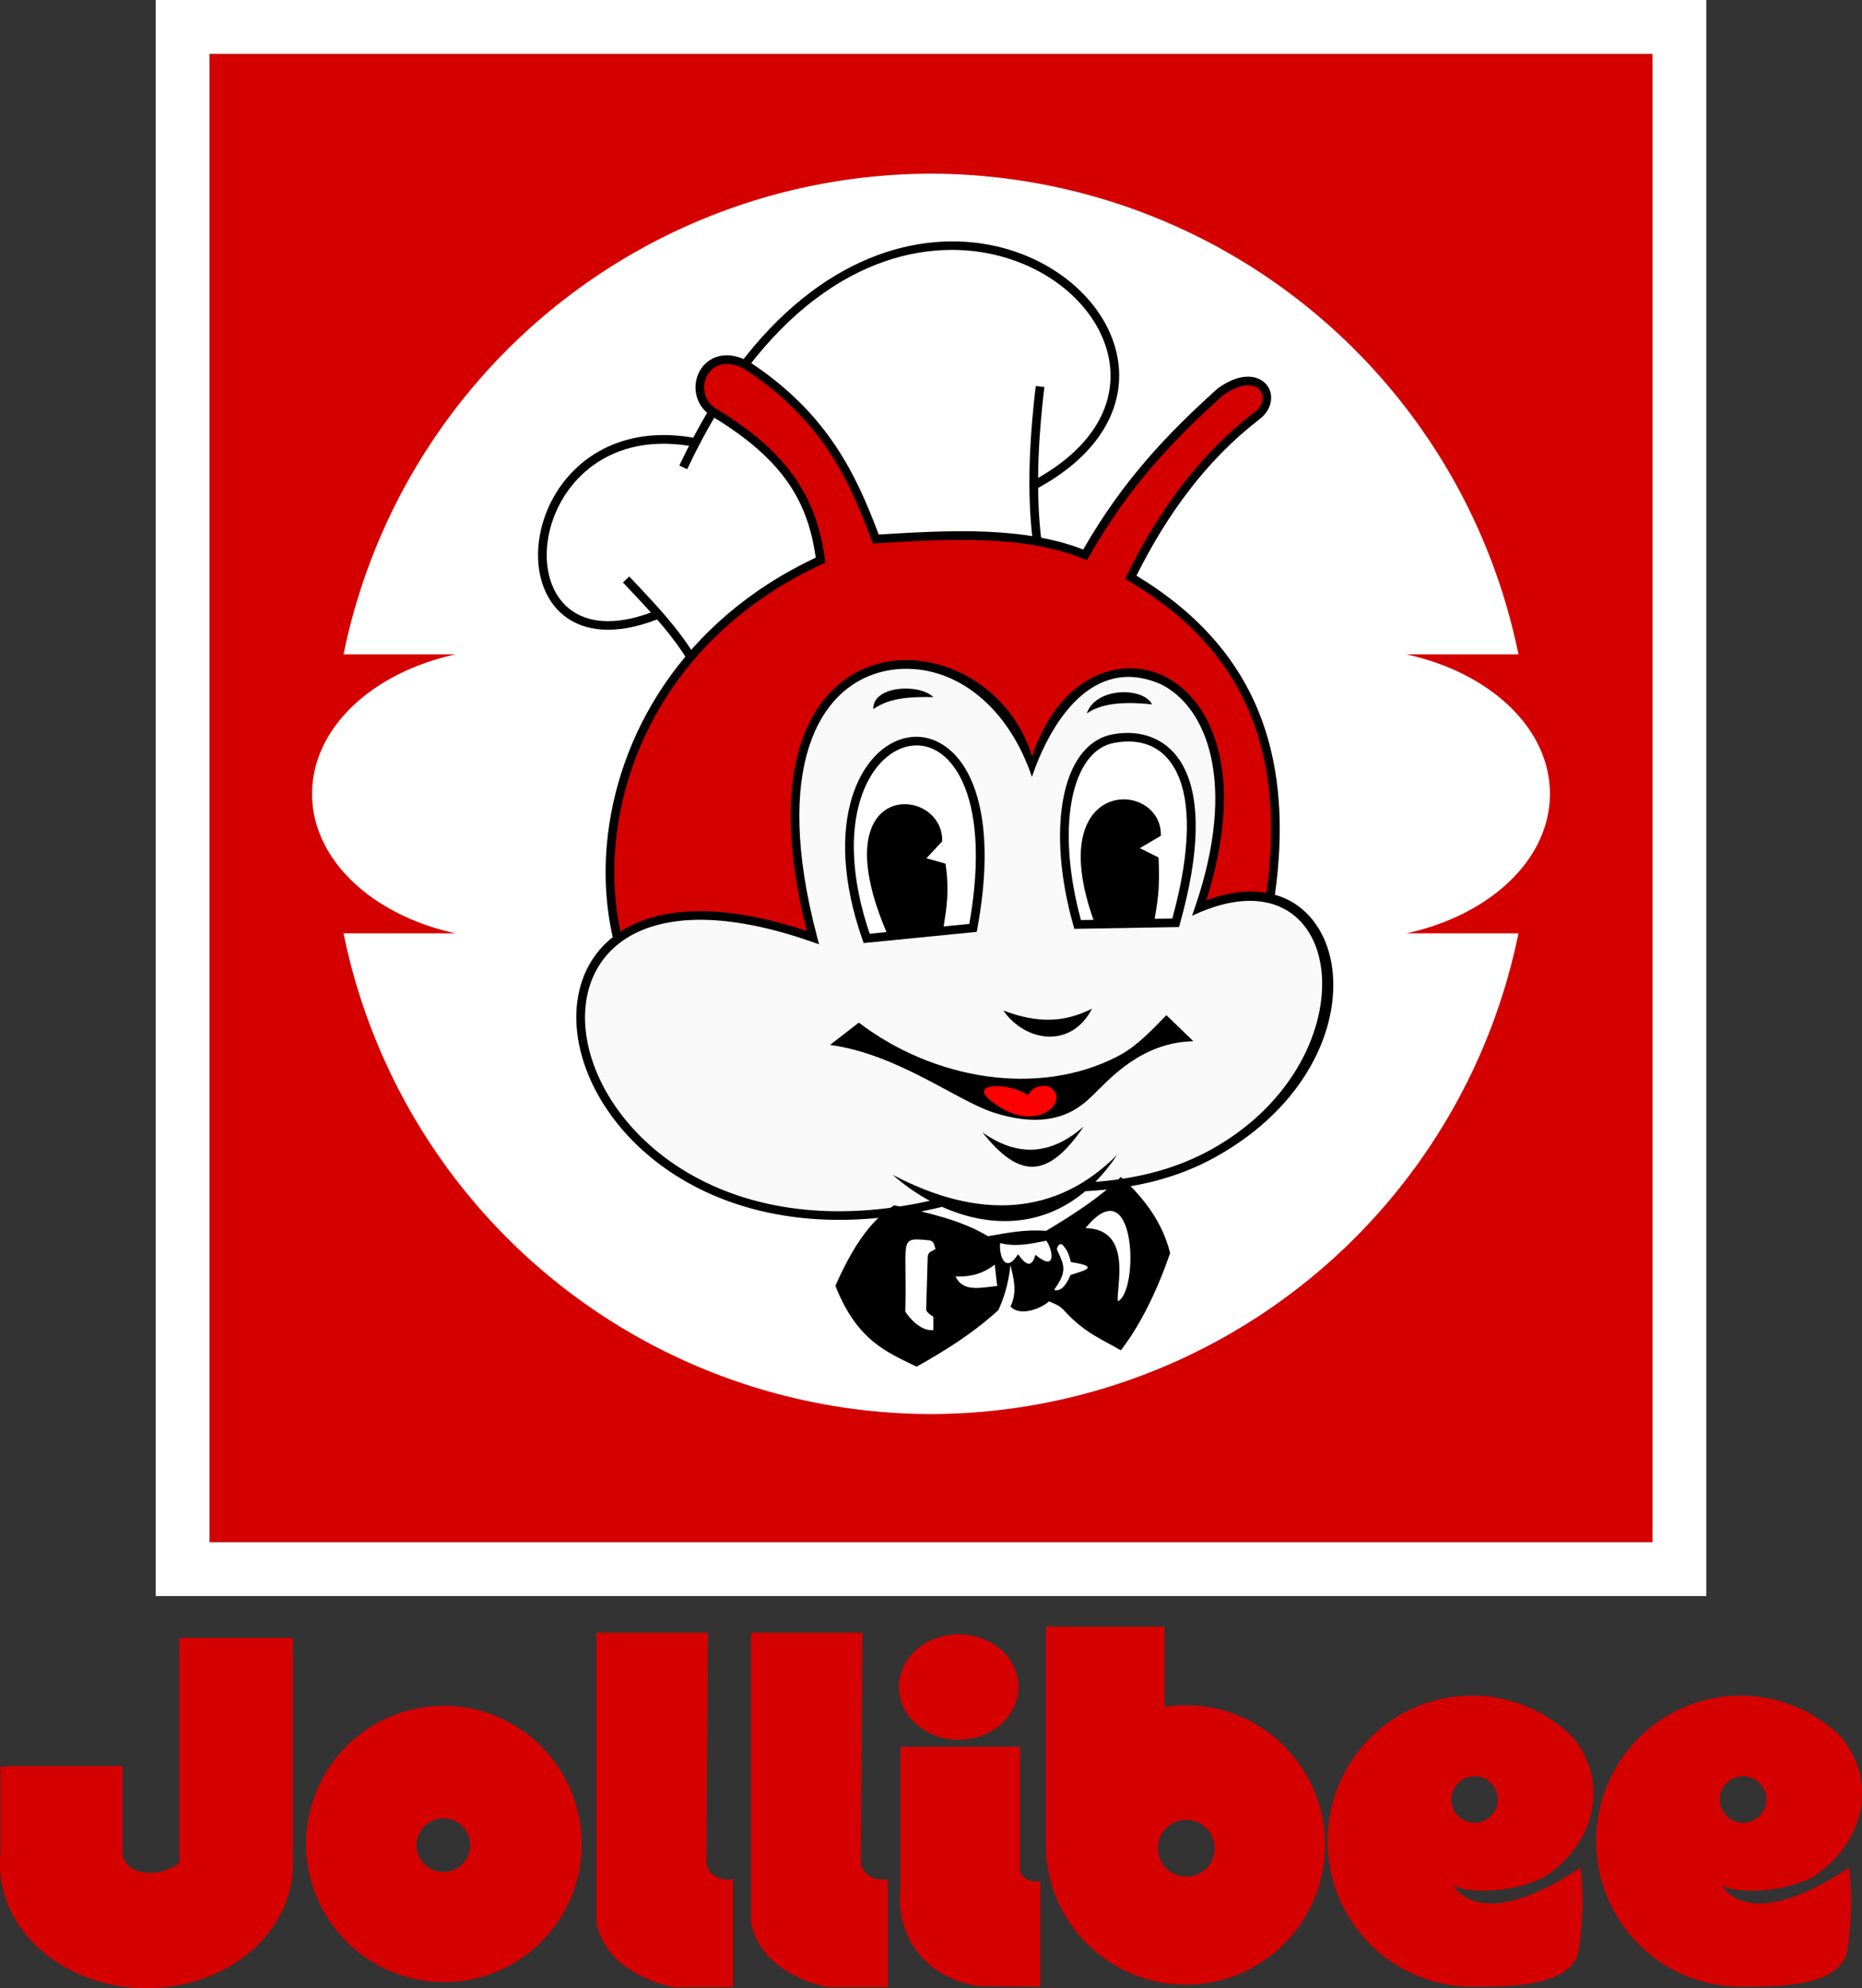
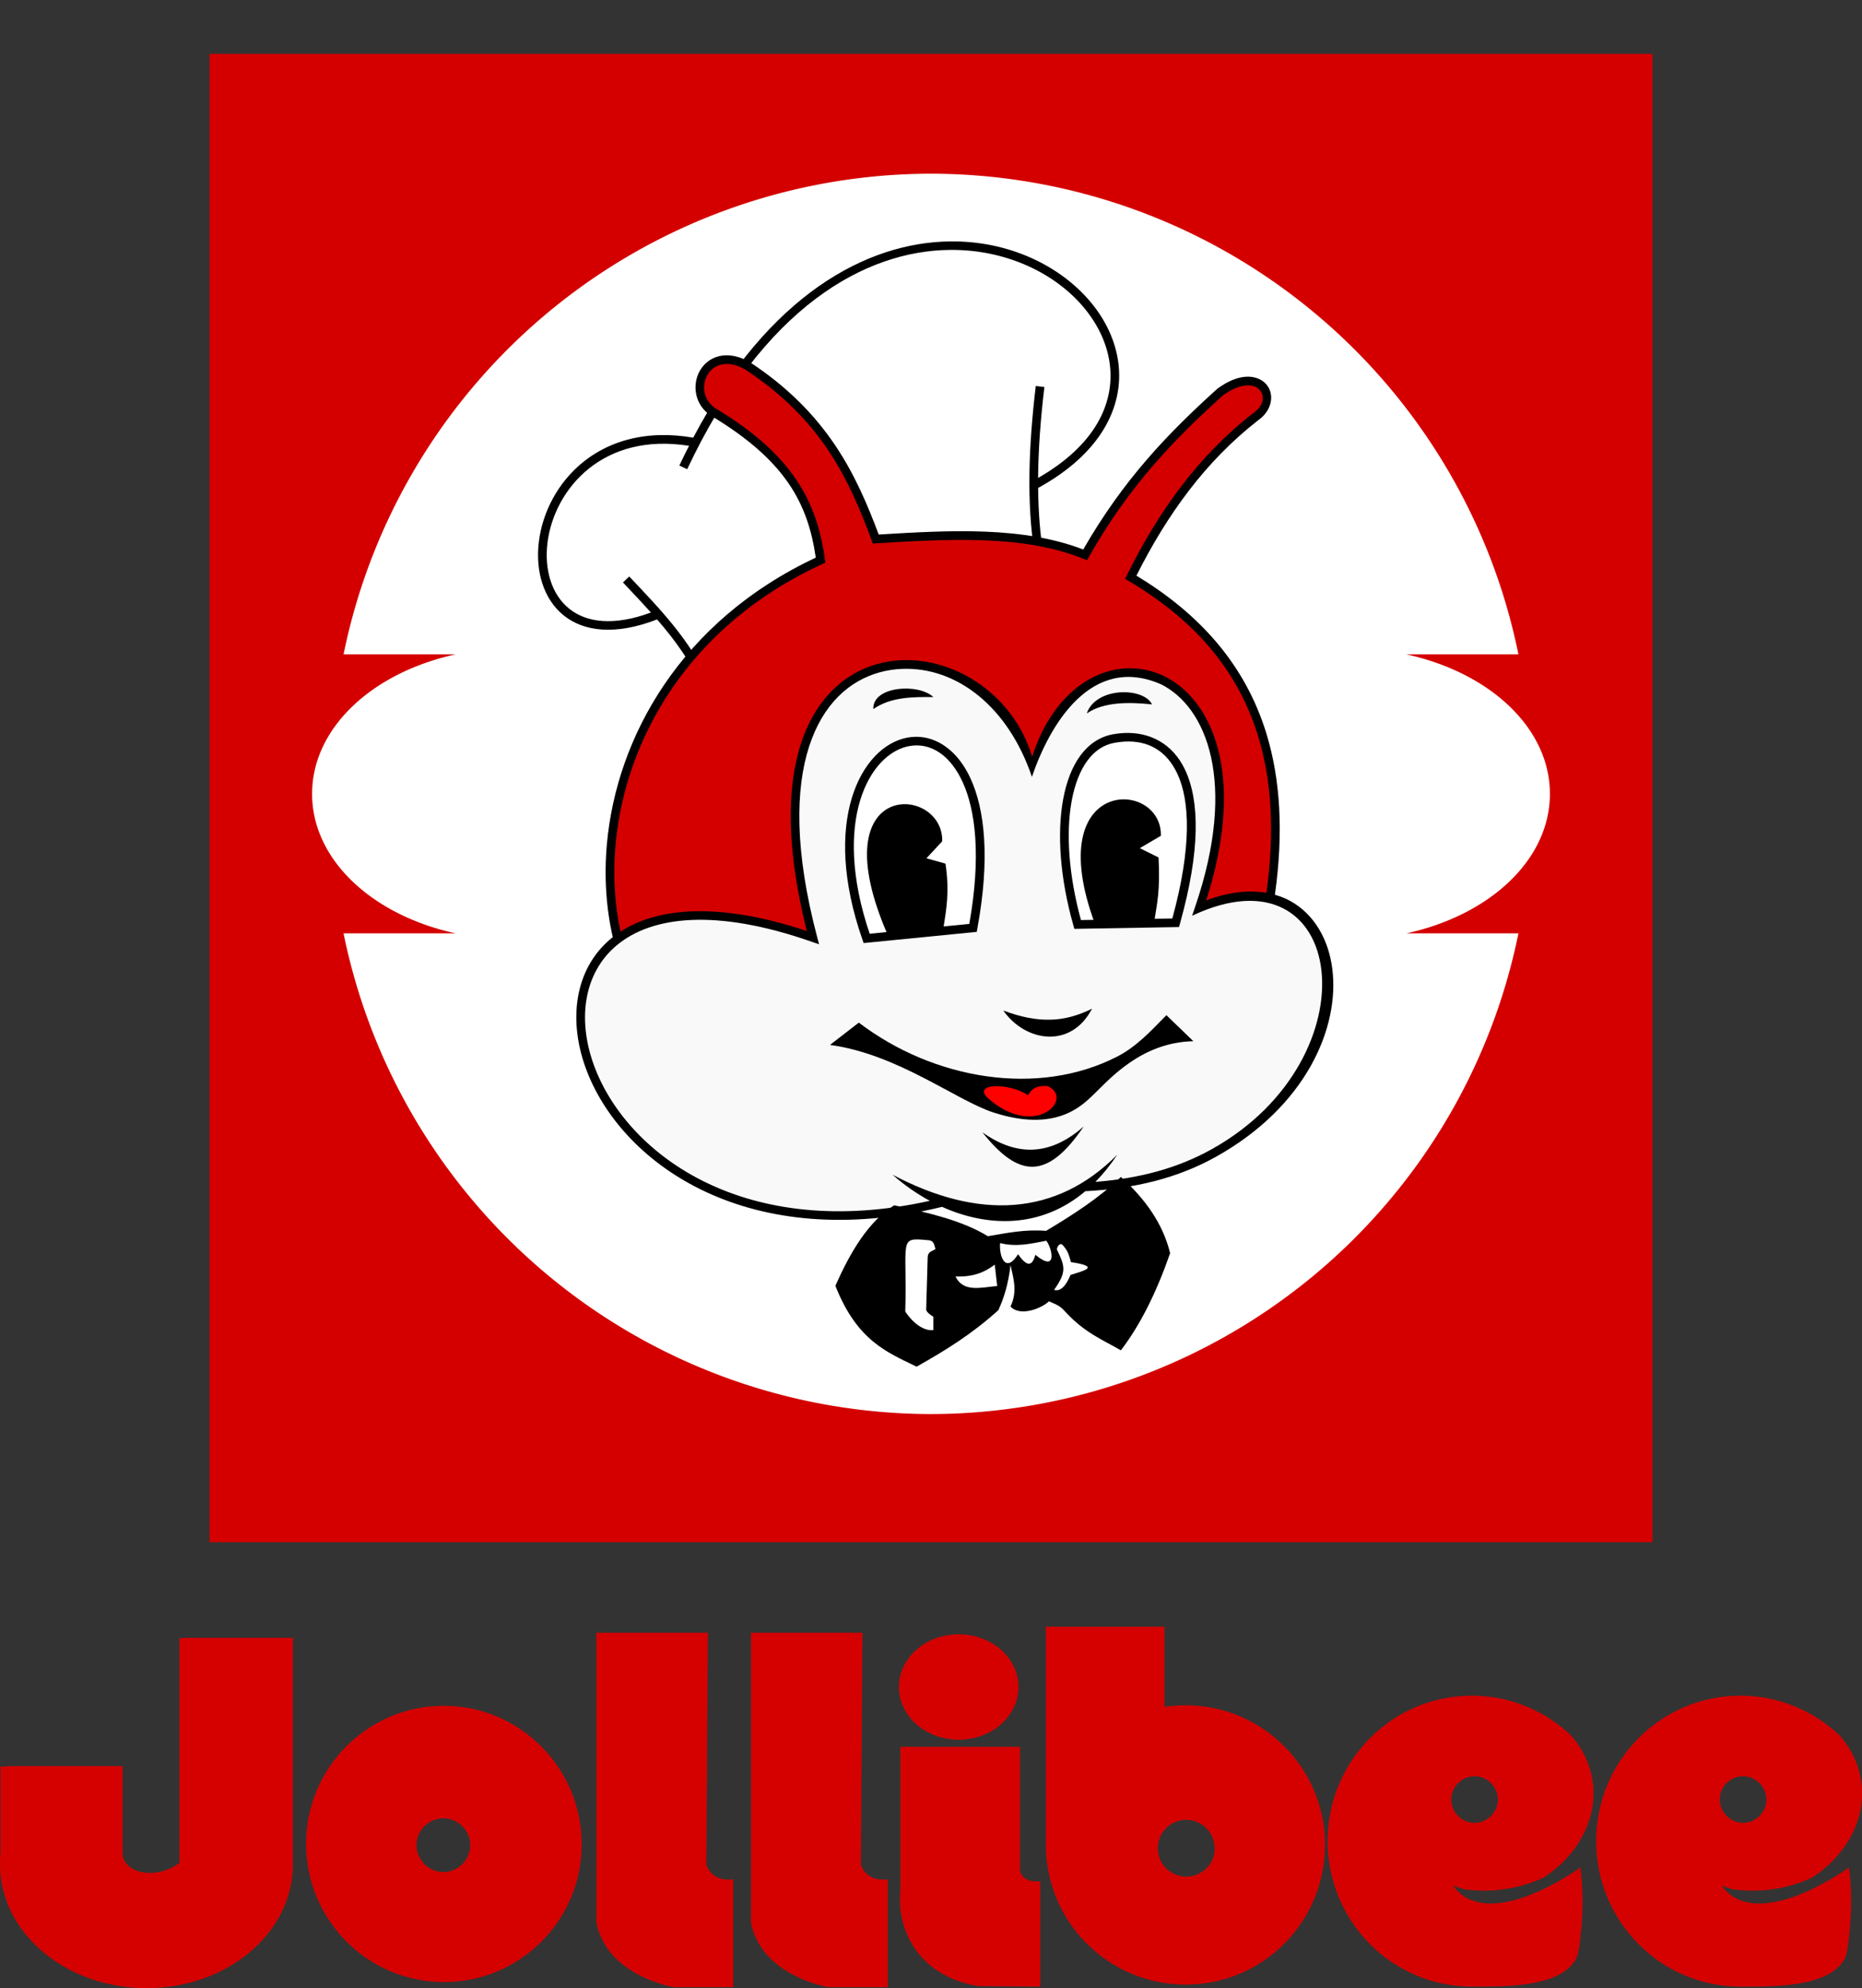
<svg xmlns="http://www.w3.org/2000/svg" xmlns:ns1="http://sodipodi.sourceforge.net/DTD/sodipodi-0.dtd" xmlns:ns2="http://www.inkscape.org/namespaces/inkscape" version="1.1" id="svg1" width="1573.855" height="1679.665" viewBox="0 0 1573.855 1679.665" ns1:docname="1983 Jollibee logo.svg" xml:space="preserve" ns2:version="1.3 (0e150ed6c4, 2023-07-21)">
  <rect x="0" y="0" width="1573.855" height="1679.665" fill="#333333" stroke="none" />
  <defs id="defs1" />
  <ns1:namedview id="namedview1" pagecolor="#ffffff" bordercolor="#000000" borderopacity="0.25" ns2:showpageshadow="2" ns2:pageopacity="0.0" ns2:pagecheckerboard="true" ns2:deskcolor="#d1d1d1" ns2:zoom="0.31827559" ns2:cx="1027.4115" ns2:cy="1063.5437" ns2:window-width="1920" ns2:window-height="1017" ns2:window-x="-8" ns2:window-y="-8" ns2:window-maximized="1" ns2:current-layer="g1" />
  <g ns2:groupmode="layer" ns2:label="Image" id="g1" style="display:inline" transform="translate(-32.205,-25.578)">
    <g id="g45" transform="translate(-39.547)">
      <g id="rect41">
-         <path id="path41" style="color:#000000;fill:#d40000;-inkscape-stroke:none;paint-order:stroke fill markers" d="M 248.838,71.104 V 1328.555 H 1468.522 V 71.104 Z" ns1:nodetypes="ccccc" />
-         <path id="path42" style="color:#000000;fill:#ffffff;-inkscape-stroke:none;paint-order:stroke fill markers" d="M 203.314,25.578 V 71.104 1374.08 H 1514.045 V 25.578 Z m 45.523,45.525 H 1468.522 V 1328.555 H 248.838 Z" />
+         <path id="path41" style="color:#000000;fill:#d40000;-inkscape-stroke:none;paint-order:stroke fill markers" d="M 248.838,71.104 V 1328.555 H 1468.522 V 71.104 " ns1:nodetypes="ccccc" />
      </g>
      <path id="rect39" style="fill:#ffffff;fill-opacity:1;stroke:none;stroke-width:2.829;stroke-dasharray:none;stroke-opacity:1" d="M 858.066,172.332 A 507.418,507.418 0 0 0 362.139,578.461 h 94.697 c -70.334,15.29 -121.287,62.11 -121.287,117.842 0,55.734 50.958,102.554 121.297,117.842 H 362.139 A 507.418,507.418 0 0 0 858.066,1220.273 507.418,507.418 0 0 0 1355.219,814.145 h -94.705 c 70.339,-15.288 121.297,-62.108 121.297,-117.842 0,-55.731 -50.953,-102.551 -121.287,-117.842 h 94.695 A 507.418,507.418 0 0 0 858.066,172.332 Z" />
      <g id="g44">
-         <path style="fill:#ffffff;fill-opacity:1;stroke:none;stroke-width:5.757;stroke-dasharray:none;stroke-opacity:1" d="M 666.875,592.873 C 655.656,570.864 643.736,555.423 608.605,517.393 l -4.857,-5.258 -2.904,2.866 -2.904,2.866 6.585,6.953 c 17.183,18.145 16.789,17.67 15.359,18.47 -2.959,1.656 -14.577,4.633 -22.813,5.846 -25.832,3.804 -46.29,-5.275 -56.099,-24.894 -4.734,-9.468 -5.817,-14.238 -6.229,-27.423 -0.298,-9.538 -0.082,-12.73 1.331,-19.637 6.057,-29.62 25.358,-54.166 52.79,-67.132 13.24,-6.258 27.186,-9.092 44.238,-8.989 10.056,0.061 18.783,0.777 19.615,1.609 0.234,0.234 -1.168,3.834 -3.115,8 -1.947,4.166 -3.54,7.75 -3.54,7.965 0,0.483 6.363,3.768 6.628,3.422 0.106,-0.138 4.071,-7.851 8.812,-17.139 28.826,-56.475 62.582,-98.85 102.139,-128.221 42.779,-31.763 91.417,-44.973 138.095,-37.505 31.231,4.997 57.726,18.102 78.586,38.87 13.49,13.431 22.695,28.599 27.226,44.863 1.466,5.261 1.731,8.262 1.762,19.939 0.043,16.075 -1.014,20.979 -7.367,34.169 -6.266,13.008 -14.573,23.485 -26.967,34.007 -6.474,5.497 -23.63,17.442 -25.05,17.442 -1.495,0 1.603,-49.313 4.548,-72.399 l 0.468,-3.669 -3.664,-0.549 c -2.015,-0.302 -3.805,-0.409 -3.977,-0.237 -1.13,1.13 -4.131,35.592 -5.249,60.289 -1.059,23.381 -0.092,51.682 2.419,70.763 0.767,5.832 1.352,10.674 1.3,10.759 -0.052,0.085 -19.349,7.79 -42.88,17.122 -60.247,23.893 -80.63,31.984 -159.429,63.289 -38.233,15.189 -70.045,27.764 -70.693,27.943 -0.836,0.231 -2.548,-2.362 -5.891,-8.92 z" id="path33" />
        <path id="path29" style="color:#000000;fill:#000000;-inkscape-stroke:none" d="m 874.869,229.541 c -70.232,0.798 -153.244,44.821 -217.158,165.818 -9.777,-1.696 -19.056,-2.39 -27.812,-2.193 -26.607,0.597 -48.424,9.334 -64.955,22.566 -22.041,17.643 -34.724,43.07 -37.721,67.59 -2.997,24.52 3.714,48.467 21.238,62.402 16.957,13.485 43.493,16.81 78.693,3.205 15.421,17.752 29.328,36.757 39.025,59.842 l 1.393,3.311 286.863,-113.781 -0.5,-2.926 c -3.12,-18.295 -4.505,-37.581 -4.695,-57.549 53.021,-29.015 72.556,-68.694 67.816,-105.613 -4.755,-37.039 -33.301,-70.666 -73.799,-88.77 -20.249,-9.052 -43.517,-14.185 -68.389,-13.902 z m -0.018,7.176 c 23.873,-0.205 46.125,4.796 65.414,13.418 38.577,17.245 65.169,49.114 69.522,83.012 4.236,32.995 -12.105,68.484 -60.592,96.242 0.195,-24.706 2.178,-50.433 5.322,-76.818 l -7.277,-0.867 c -5.98,50.189 -7.946,98.336 -0.951,141.945 L 671.404,602.678 c -16.324,-36.771 -42.575,-63.294 -67.771,-90.039 l -5.336,5.027 c 7.974,8.464 15.936,16.849 23.643,25.432 -32.266,11.872 -54.755,8.152 -68.916,-3.109 -15.018,-11.943 -21.293,-33.132 -18.525,-55.777 2.768,-22.645 14.603,-46.411 35.025,-62.758 19.94,-15.961 48.058,-25.006 84.643,-19.223 -2.766,5.423 -5.509,10.94 -8.197,16.664 l 6.635,3.117 C 717.042,284.814 803.234,237.333 874.852,236.717 Z" />
        <path style="color:#000000;display:inline;fill:#d40000;-inkscape-stroke:none" d="M 687.61,931.995 C 548.698,889.359 536.013,604.233 765.369,498.767 c -6.418,-47.585 -25.698,-85.987 -90.534,-124.97 -24.793,-15.94 -7.189,-58.853 28.326,-39.435 65.995,43.307 89.495,94.582 108.862,146.631 62.862,-3.833 125.615,-7.435 176.901,13.33 34.264,-60.354 71.761,-99.24 114.139,-137.467 33.595,-24.71 52.082,5.558 29.993,20.828 -46.113,35.858 -79.373,82.664 -105.53,135.523 106.353,62.992 159.98,169.328 92.2,375.464" id="path15" />
        <path style="fill:#f9f9f9;fill-opacity:1;stroke:none;stroke-width:5.757;stroke-dasharray:none;stroke-opacity:1" d="m 836.673,587.391 c -27.876,-0.048 -54.991,14.787 -70.153,38.158 -19.86,29.937 -23.304,67.33 -22.017,102.346 1.132,30.51 6.908,60.64 14.544,90.135 -30.731,-10.333 -62.704,-19.028 -95.398,-18.269 -16.225,-0.616 -32.558,1.593 -47.708,7.576 -22.361,7.962 -41.185,25.914 -48.421,48.737 -8.426,25.024 -4.297,52.783 5.499,76.796 18.112,42.741 54.403,76.151 96.112,95.519 45.703,22.549 98.296,27.022 148.42,21.869 13.605,-1.596 27.299,-3.607 40.567,-6.774 4.596,-1.988 1.234,-7.537 -2.376,-8.355 33.575,12.543 71.627,17.171 106.003,4.981 11.792,-4.043 22.996,-9.756 33.279,-16.794 -0.221,6.055 7.129,3.926 10.958,3.482 34.922,-3.497 69.564,-13.339 99.513,-31.979 40.73,-24.853 74.332,-64.683 84.219,-112.137 5.218,-26.036 4.052,-55.835 -13.112,-77.455 -12.081,-14.524 -30.978,-22.945 -49.894,-21.783 -14.353,0.386 -28.43,4.154 -41.649,9.604 11.815,-35.02 19.637,-72.111 16.445,-109.231 -2.078,-25.907 -11.062,-52.513 -29.929,-71.055 -14.284,-14.137 -35.208,-20.984 -55.064,-17.641 -25.713,3.977 -45.83,24.103 -57.977,46.072 -6.181,11.088 -10.53,23.117 -13.556,35.425 -3.387,0.6 -2.09,-4.827 -3.469,-7.089 -9.642,-36.972 -39.567,-67.806 -76.347,-78.257 -9.244,-2.653 -18.869,-4.017 -28.491,-3.88 z" id="path27" ns1:nodetypes="cccccccccccccccccccccccccccc" />
        <path style="fill:#000000;fill-opacity:1;stroke:none;stroke-width:7.329;stroke-dasharray:none;stroke-opacity:1" d="m 797.658,889.559 c 63.24,48.15 151.544,63.199 218.767,28.517 15.794,-8.148 28.012,-21.268 41.228,-34.801 l 22.779,21.994 c -43.913,1.023 -70.319,31.531 -84.459,45.171 -10.127,9.769 -32.149,31.961 -84.377,15.098 -31.668,-10.225 -80.88,-49.344 -138.287,-57.127 z" id="path9" ns1:nodetypes="csccsscc" />
        <g id="path2">
          <path style="color:#000000;fill:#ffffff;-inkscape-stroke:none" d="m 804.248,818.412 89.978,-8.887 c 43.155,-233.597 -159.029,-188.538 -89.978,8.887 z" id="path23" />
          <path style="color:#000000;fill:#000000;-inkscape-stroke:none" d="m 846.381,648.057 c -2.508,-0.012 -5.02,0.214 -7.52,0.676 -19.993,3.692 -38.27,21.82 -47.123,51.092 -8.853,29.271 -8.41,69.874 9.051,119.797 l 0.951,2.721 2.869,-0.283 92.721,-9.158 0.5,-2.709 c 10.878,-58.881 6.444,-100.556 -5.84,-127.127 -10.748,-23.249 -28.057,-34.925 -45.609,-35.008 z m 0.031,7.299 c 14.536,-0.036 29.011,9.337 38.926,30.783 11.148,24.114 15.753,63.597 5.713,120.018 l -84.203,8.316 c -16.108,-47.491 -16.223,-85.648 -8.094,-112.527 8.288,-27.403 24.91,-42.954 41.438,-46.006 2.066,-0.381 4.144,-0.579 6.221,-0.584 z" id="path24" />
        </g>
        <g id="path2-9">
          <path style="color:#000000;fill:#ffffff;-inkscape-stroke:none" d="m 982.609,806.632 82.909,-1.425 c 34.725,-123.631 -4.658,-164.38 -52.443,-155.639 -41.075,7.514 -52.885,78.121 -30.466,157.064 z" id="path25" />
          <path style="color:#000000;fill:#000000;-inkscape-stroke:none" d="m 1021.74,644.885 c -3.078,0.144 -6.192,0.507 -9.324,1.08 -11.238,2.056 -20.564,8.538 -27.537,18.047 -6.973,9.509 -11.736,22.014 -14.451,36.635 -5.43,29.242 -2.678,67.076 8.656,106.986 l 0.77,2.713 2.818,-0.049 85.637,-1.473 0.738,-2.625 c 17.488,-62.264 16.612,-104.118 4.51,-130.002 -10.59,-22.648 -30.273,-32.32 -51.816,-31.312 z m 0.359,7.266 c 19.125,-1.114 35.321,6.839 44.818,27.15 10.692,22.867 12.174,62.454 -4.26,122.291 l -77.225,1.328 c -10.438,-38.023 -12.818,-73.905 -7.799,-100.936 2.57,-13.838 7.061,-25.329 13.154,-33.639 6.093,-8.31 13.645,-13.471 22.945,-15.172 2.841,-0.52 5.633,-0.864 8.365,-1.023 z" id="path26" />
        </g>
        <path style="fill:#000000;fill-opacity:1;stroke:none;stroke-width:7.329;stroke-dasharray:none" d="m 809.931,624.655 c -0.807,-19.545 38.266,-22.021 50.762,-10.113 -18.272,-0.232 -36.342,0.073 -50.762,10.113 z" id="path5" ns1:nodetypes="ccc" />
        <path style="fill:#000000;fill-opacity:1;stroke:none;stroke-width:7.329;stroke-dasharray:none" d="m 990.356,628.363 c 7.441,-22.392 47.79,-22.512 55.18,-7.658 -18.861,-1.999 -40.76,-2.381 -55.18,7.658 z" id="path5-4" ns1:nodetypes="ccc" />
        <path style="fill:#000000;fill-opacity:1;stroke:none;stroke-width:7.329;stroke-dasharray:none" d="m 822.204,815.724 c -58.404,-133.776 47.214,-127.419 45.951,-79.334 l -13.353,14.335 16.102,4.517 c 3.589,23.42 0.742,38.795 -1.767,54.591" id="path6" ns1:nodetypes="ccccc" />
        <path style="fill:#000000;fill-opacity:1;stroke:none;stroke-width:7.329;stroke-dasharray:none" d="m 997.025,805.502 c -45.907,-124.889 57.211,-121.865 55.948,-73.78 l -17.797,10.447 15.825,7.849 c 1.506,27.585 -1.202,38.795 -3.711,54.591" id="path6-5" ns1:nodetypes="ccccc" />
        <path style="fill:#000000;fill-opacity:1;stroke:none;stroke-width:7.329;stroke-dasharray:none" d="m 919.8,879.348 c 29.631,11.153 51.703,10.065 75.014,-1.571 -18.019,34.515 -56.608,27.917 -75.014,1.571 z" id="path8" ns1:nodetypes="ccc" />
        <path style="fill:#ff0000;fill-opacity:1;stroke:none;stroke-width:7.329;stroke-dasharray:none;stroke-opacity:1" d="m 940.616,950.925 c 2.63,-4.051 5.798,-8.668 16.662,-7.692 22.925,10.372 -10.084,44.843 -49.419,11.094 -16.589,-14.234 17.998,-14.02 32.757,-3.402 z" id="path10" ns1:nodetypes="ccsc" />
        <path style="fill:#000000;fill-opacity:1;stroke:none;stroke-width:7.329;stroke-dasharray:none;stroke-opacity:1" d="m 902.127,982.246 c 31.355,22.303 59.486,18.007 85.618,-4.909 -30.692,45.299 -54.871,43.684 -85.618,4.909 z" id="path11" ns1:nodetypes="ccc" />
        <path id="path16" style="color:#000000;display:inline;fill:#000000;-inkscape-stroke:none" d="m 685.117,325.768 c -1.994,0.057 -3.906,0.317 -5.727,0.766 -7.283,1.794 -12.895,6.566 -16.207,12.504 -6.623,11.875 -4.317,28.852 9.67,37.844 l 0.047,0.029 0.047,0.027 c 63.006,37.883 81.693,74.126 88.346,119.773 -114.049,53.546 -168.371,151.577 -176.553,241.9 -2.484,27.423 -0.658,54.16 4.963,78.791 -0.39,0.31 -0.822,0.588 -1.205,0.904 -31.686,26.144 -37.213,70.783 -20.088,113.787 31.164,78.262 137.113,152.752 299.631,113.133 38.503,17.289 83.545,18.423 121.086,-13.223 41.604,-2.192 77.838,-10.906 110.469,-29.111 75.895,-42.343 104.778,-109.085 98.248,-159.08 -3.265,-24.997 -15.531,-45.96 -35.34,-56.938 -4.067,-2.254 -8.484,-3.991 -13.137,-5.328 7.437,-52.953 4.51,-97.544 -6.932,-135.348 -18.173,-60.044 -57.876,-102.63 -110.111,-134.271 25.761,-51.308 58.269,-96.58 102.983,-131.35 l -0.166,0.121 c 12.37,-8.551 14.142,-22.848 6.461,-30.943 -3.841,-4.048 -9.803,-6.33 -16.811,-5.873 -7.008,0.457 -15.083,3.539 -23.898,10.023 l -0.146,0.107 -0.137,0.123 C 1058.766,391.881 1021.419,430.648 987.35,489.832 936.295,470.205 875.299,473.494 814.482,477.195 795.207,425.813 770.868,374.409 705.172,331.299 l -0.123,-0.08 -0.129,-0.07 c -7.117,-3.891 -13.822,-5.551 -19.803,-5.381 z m 0.219,7.318 c 4.478,-0.136 9.808,1.094 15.977,4.449 65.092,42.774 87.989,92.902 107.277,144.736 l 0.947,2.545 2.711,-0.164 c 62.853,-3.833 125.117,-7.251 175.303,13.068 l 2.977,1.205 1.586,-2.793 c 33.985,-59.861 71.05,-98.331 113.236,-136.398 7.931,-5.808 14.729,-8.199 19.92,-8.537 5.217,-0.34 8.794,1.264 11.014,3.604 4.439,4.678 4.409,13.152 -5.311,19.871 l -0.084,0.059 -0.08,0.062 c -46.659,36.282 -80.244,83.597 -106.566,136.791 l -1.506,3.045 2.924,1.732 c 52.631,31.173 91.824,72.703 109.76,131.961 11.034,36.457 13.964,79.79 6.76,131.607 -14.747,-2.554 -31.861,-0.794 -50.867,6.424 16.033,-50.185 18.18,-91.349 11.201,-122.809 -7.323,-33.012 -24.612,-55.498 -45.775,-66.207 -21.163,-10.709 -46.071,-9.443 -67.629,4.133 -18.841,11.865 -35.135,32.994 -44.906,63.4 -15.542,-51.539 -63.879,-83.274 -109.953,-81.529 -7.158,0.271 -14.262,1.349 -21.176,3.285 -27.656,7.746 -52.076,29.49 -64.365,67.338 -11.915,36.693 -12.524,88.585 4.982,158.195 -73.535,-24.437 -125.597,-20.199 -157.477,0.564 -4.907,-22.965 -6.498,-47.817 -4.176,-73.451 8.024,-88.576 61.346,-184.977 174.861,-237.176 l 2.463,-1.133 L 769,498.277 c -6.51,-48.266 -26.788,-88.217 -92.184,-127.562 -10.806,-6.947 -12.092,-19.397 -7.232,-28.109 2.43,-4.356 6.327,-7.668 11.559,-8.957 1.303,-0.321 2.701,-0.517 4.193,-0.562 z M 834.529,590.691 c 46.259,-1.649 89.457,32.246 109.453,91.242 15.005,-44.153 50.376,-104.241 109.445,-78.055 18.915,9.571 34.983,29.928 41.932,61.254 6.949,31.326 4.675,73.586 -13.291,126.236 l -2.701,7.918 c 130.511,-61.801 155.52,119.732 16.658,197.205 -29.173,16.276 -61.434,24.752 -98.389,27.633 6.467,-6.551 12.662,-14.176 18.504,-22.98 -51.654,52.164 -117.371,55.229 -189.953,16.941 9.494,8.401 20.124,15.897 31.48,22.035 C 702.91,1074.484 604.325,1002.477 575.219,929.383 543.162,848.88 595.341,764.535 757.568,821.148 l 6.51,2.271 -1.758,-6.668 c -19.018,-72.076 -18.313,-124.577 -6.641,-160.523 11.672,-35.946 34.032,-55.446 59.371,-62.543 6.335,-1.774 12.87,-2.759 19.479,-2.994 z" ns1:nodetypes="sssccccscssccssscscccssccsccccsssscccscccssccscccsccssscsssccsccccssssccscccccccscccsssc" />
        <path style="fill:#000000;fill-opacity:1;stroke:none;stroke-width:2.729;stroke-dasharray:none;stroke-opacity:1" d="m 906.724,1070.017 c -22.056,-13.508 -50.582,-19.829 -79.147,-26.105 -21.71,13.685 -36.836,38.891 -49.71,68.039 18.407,46.612 43.775,56.102 68.634,68.303 25.578,-14.401 47.118,-27.88 69.11,-47.752 4.743,-10.211 8.487,-22.295 10.275,-38.046 2.481,11.147 6.071,22.063 0,34.992 8.524,9.167 27.361,0.861 32.492,-4.443 4.498,2.243 8.703,2.88 13.886,8.887 16.585,18.026 31.684,23.65 46.901,32.552 16.565,-21.601 30.248,-49.377 41.631,-82.083 -6.001,-24.62 -20.831,-45.709 -41.631,-64.41 -17.938,17.428 -40.165,31.793 -63.231,45.558 -18.609,-1.438 -33.593,1.958 -49.209,4.51 z" id="path34" ns1:nodetypes="cccccccccccccc" />
        <path style="fill:#ffffff;fill-opacity:1;stroke:none;stroke-width:2.729;stroke-dasharray:none;stroke-opacity:1" d="m 965.064,1081.119 c 6.277,13.713 9.144,18.136 -2.356,34.267 7.236,2.071 11.624,-7.437 13.942,-12.666 11.09,-3.493 26.018,-6.95 0.295,-10.8 -2.202,-8.731 -3.834,-10.691 -6.722,-14.177 -2.341,-2.826 -4.828,0.671 -5.159,3.377 z" id="path35" ns1:nodetypes="ccccsc" />
-         <path style="fill:#ffffff;fill-opacity:1;stroke:none;stroke-width:2.729;stroke-dasharray:none;stroke-opacity:1" d="m 989.316,1063.151 c 40.41,0.958 25.633,50.654 27.296,61.857 18.134,-8.125 15.521,-114.322 -27.296,-61.857 z" id="path36" ns1:nodetypes="ccc" />
        <path style="fill:#ffffff;fill-opacity:1;stroke:none;stroke-width:2.729;stroke-dasharray:none;stroke-opacity:1" d="m 917.051,1075.817 c 13.636,3.433 25.342,0.698 39.078,-1.964 4.954,6.26 9.777,27.587 -9.229,11.88 -3.08,11.665 -8.423,8.431 -14.63,-0.491 -10.078,16.189 -16.062,3.11 -15.219,-9.426 z" id="path37" ns1:nodetypes="ccccc" />
        <path style="fill:#ffffff;fill-opacity:1;stroke:none;stroke-width:2.729;stroke-dasharray:none;stroke-opacity:1" d="m 879.369,1104.036 c 15.347,0.646 25.121,-3.882 33.186,-9.998 l 2.083,18.051 c -13.575,1.213 -28.671,5.684 -35.269,-8.054 z" id="path38" ns1:nodetypes="cccc" />
        <path style="fill:#ffffff;fill-opacity:1;stroke:none;stroke-width:2.729;stroke-dasharray:none;stroke-opacity:1" d="m 862.46,1080.824 c -2.394,1.957 -6.283,1.921 -6.578,6.677 l -1.276,44.576 c 0.243,1.274 1.094,2.804 6.088,6.088 v 11.193 c -7.703,0.897 -16.982,-5.332 -23.761,-15.71 1.73,-61.163 -6.249,-62.678 19.048,-60.286 5.572,0.213 5.337,4.297 6.48,7.462 z" id="path39" ns1:nodetypes="cccccccc" />
      </g>
    </g>
    <g id="g42" transform="matrix(4.283,0,0,4.283,32.205,20.817)">
      <path d="m 167.85,346.05 c 0,15 -12.1,27.2 -27.2,27.2 -15.1,0 -27.2,-12.3 -27.2,-27.3 0,-15 12.2,-27.2 27.2,-27.2 15,0 27.2,12.3 27.2,27.3 z m -22,0.2 c 0,-2.9 -2.4,-5.3 -5.3,-5.3 -2.9,0 -5.3,2.4 -5.3,5.3 0,2.9 2.4,5.3 5.3,5.3 2.9,0 5.3,-2.4 5.3,-5.3 z" fill="#d50101" stroke="none" stroke-width="1" transform="translate(-53.05,18.85)" id="path1" />
      <path d="m 89.75,305.35 h 21.1 v 1 41.6 0.4 1.7 c 0,13.5 -12.9,24.4 -28.9,24.4 -15.9,0 -28.9,-10.9 -28.9,-24.4 0,-0.8 0,-1.5 0.1,-2.3 v -17 l 2.3,-0.1 h 2.8 14 5 v 1.6 12.4 2.1 0.2 0.7 0.1 c 0,0.3 0,0.6 0.1,0.9 0.1,0.3 0.2,0.6 0.4,0.9 1.2,1.9 4.3,2.7 7.5,1.8 1.3,-0.4 2.3,-0.9 3.2,-1.6 v -1.1 -24.1 -9.5 -9.6 z" fill="#d50101" stroke="none" stroke-width="1" transform="translate(-53.05,18.85)" id="path2-3" />
      <path d="m 185.95,374.25 c -2.1,-0.4 -11.1,-2.6 -14.3,-9.9 -0.4,-0.8 -0.7,-1.8 -0.9,-2.9 v -57.1 h 22 l -0.3,45.8 c 0.2,0.5 0.5,1.2 1.2,1.8 1.6,1.4 3.7,1.1 4.1,1 v 21.3 z" fill="#d50101" stroke="none" stroke-width="1" transform="translate(-53.05,18.85)" id="path3" />
      <path d="m 216.45,374.25 c -2.1,-0.4 -11.1,-2.6 -14.3,-9.9 -0.4,-0.8 -0.7,-1.8 -0.9,-2.9 v -57.1 h 22 l -0.3,45.8 c 0.2,0.5 0.5,1.2 1.2,1.8 1.6,1.4 3.7,1.1 4.1,1 v 21.3 z" fill="#d50101" stroke="none" stroke-width="1" transform="translate(-53.05,18.85)" id="path4" />
      <path d="m 246.35,374.05 c -1,-0.1 -8.9,-1.1 -13.2,-8.1 -2.8,-4.6 -2.6,-9.2 -2.4,-10.8 v -28.3 h 23.6 v 23.7 0.5 c 0,0.3 0.1,0.9 0.7,1.5 0.8,0.7 2,1 3.3,0.8 v 20.8 z" fill="#d50101" stroke="none" stroke-width="1" transform="translate(-53.05,18.85)" id="path5-9" />
      <path d="m 230.45,315.05 c 0,-5.744 5.283,-10.4 11.8,-10.4 6.517,0 11.8,4.656 11.8,10.4 0,5.744 -5.283,10.4 -11.8,10.4 -6.517,0 -11.8,-4.656 -11.8,-10.4 z" fill="#d50101" stroke="none" stroke-width="1" transform="translate(-53.05,18.85)" id="path6-53" />
      <path d="m 314.55,346.15 c 0,15.3 -12.3,27.6 -27.5,27.6 -15.3,0 -27.6,-12.4 -27.6,-27.6 v -0.1 -0.8 -42.1 h 23.4 v 15 0.8 c 1.4,-0.2 2.8,-0.3 4.2,-0.3 15.2,0 27.5,12.4 27.5,27.5 z m -21.8,0.7 c 0,-3.1 -2.5,-5.6 -5.6,-5.6 -3.1,0 -5.6,2.5 -5.6,5.6 0,3.1 2.5,5.6 5.6,5.6 3.1,0 5.7,-2.5 5.6,-5.6 z" fill="#d50101" stroke="none" stroke-width="1" transform="translate(-53.05,18.85)" id="path7" />
      <path d="m 364.95,350.65 c 0.4,3.2 0.7,7.9 0,13.7 -0.3,3.2 -0.7,4 -0.9,4.4 -3.2,5.5 -13.5,5.4 -20.5,5.4 -15.8,0 -28.5,-12.9 -28.5,-28.7 0,-15.9 12.8,-28.7 28.5,-28.7 7.5,0 14.4,3 19.5,7.8 1.4,1.5 3.9,5 4.4,9.8 0.7,7 -3.1,14 -9.8,18.3 -1.7,0.8 -3.9,1.6 -6.6,2.1 -3.7,0.7 -6.9,0.5 -9.1,0.2 l -2.1,-0.7 c 0.6,0.9 1.3,1.5 2,2 7.8,5.3 22.2,-5 23.1,-5.6 z m -25.5,-13.4 c 0,2.5 2.1,4.6 4.6,4.6 2.5,0 4.6,-2.1 4.6,-4.6 0,-2.5 -2.1,-4.6 -4.6,-4.6 -2.5,0 -4.6,2.1 -4.6,4.6 z" fill="#d50101" stroke="none" stroke-width="1" transform="translate(-53.05,18.85)" id="path8-8" />
      <path d="m 417.95,350.65 c 0.4,3.2 0.7,7.9 0,13.7 -0.3,3.2 -0.7,4 -0.9,4.4 -3.2,5.5 -13.5,5.4 -20.5,5.4 -15.8,0 -28.5,-12.9 -28.5,-28.7 0,-15.9 12.8,-28.7 28.5,-28.7 7.5,0 14.4,3 19.5,7.8 1.4,1.5 3.9,5 4.4,9.8 0.7,7 -3.1,14 -9.8,18.3 -1.7,0.8 -3.9,1.6 -6.6,2.1 -3.7,0.7 -6.9,0.5 -9.1,0.2 l -2.1,-0.7 c 0.6,0.9 1.3,1.5 2,2 7.8,5.3 22.2,-5 23.1,-5.6 z m -25.5,-13.4 c 0,2.5 2.1,4.6 4.6,4.6 2.5,0 4.6,-2.1 4.6,-4.6 0,-2.5 -2.1,-4.6 -4.6,-4.6 -2.6,0 -4.6,2.1 -4.6,4.6 z" fill="#d50101" stroke="none" stroke-width="1" transform="translate(-53.05,18.85)" id="path9-6" />
    </g>
  </g>
</svg>